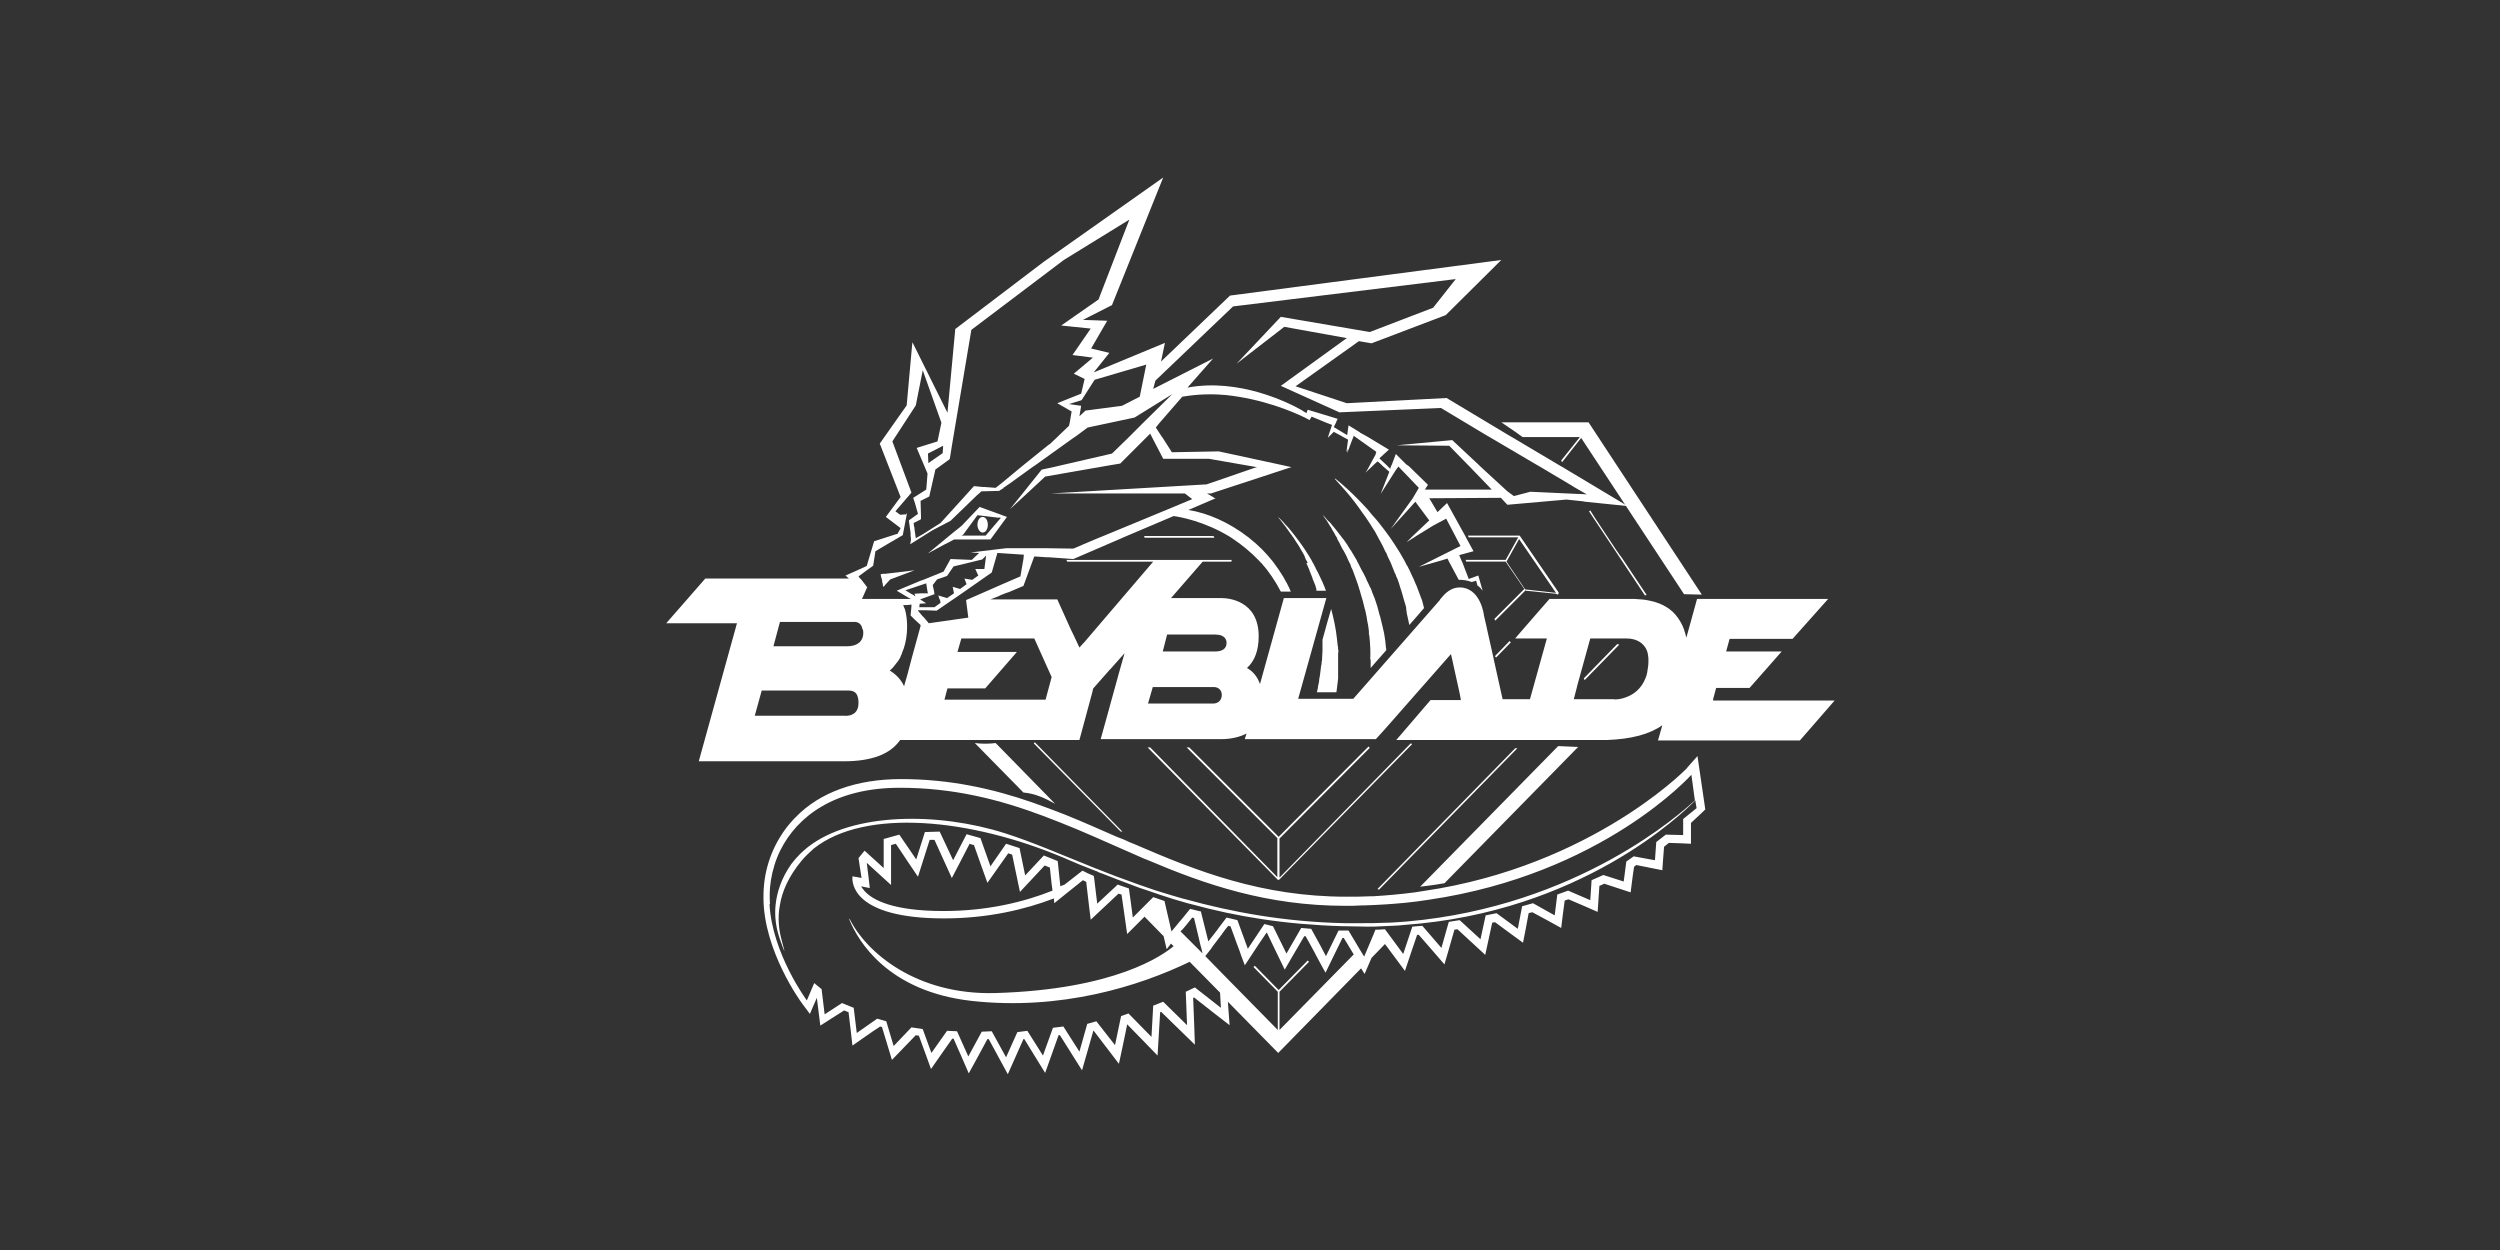
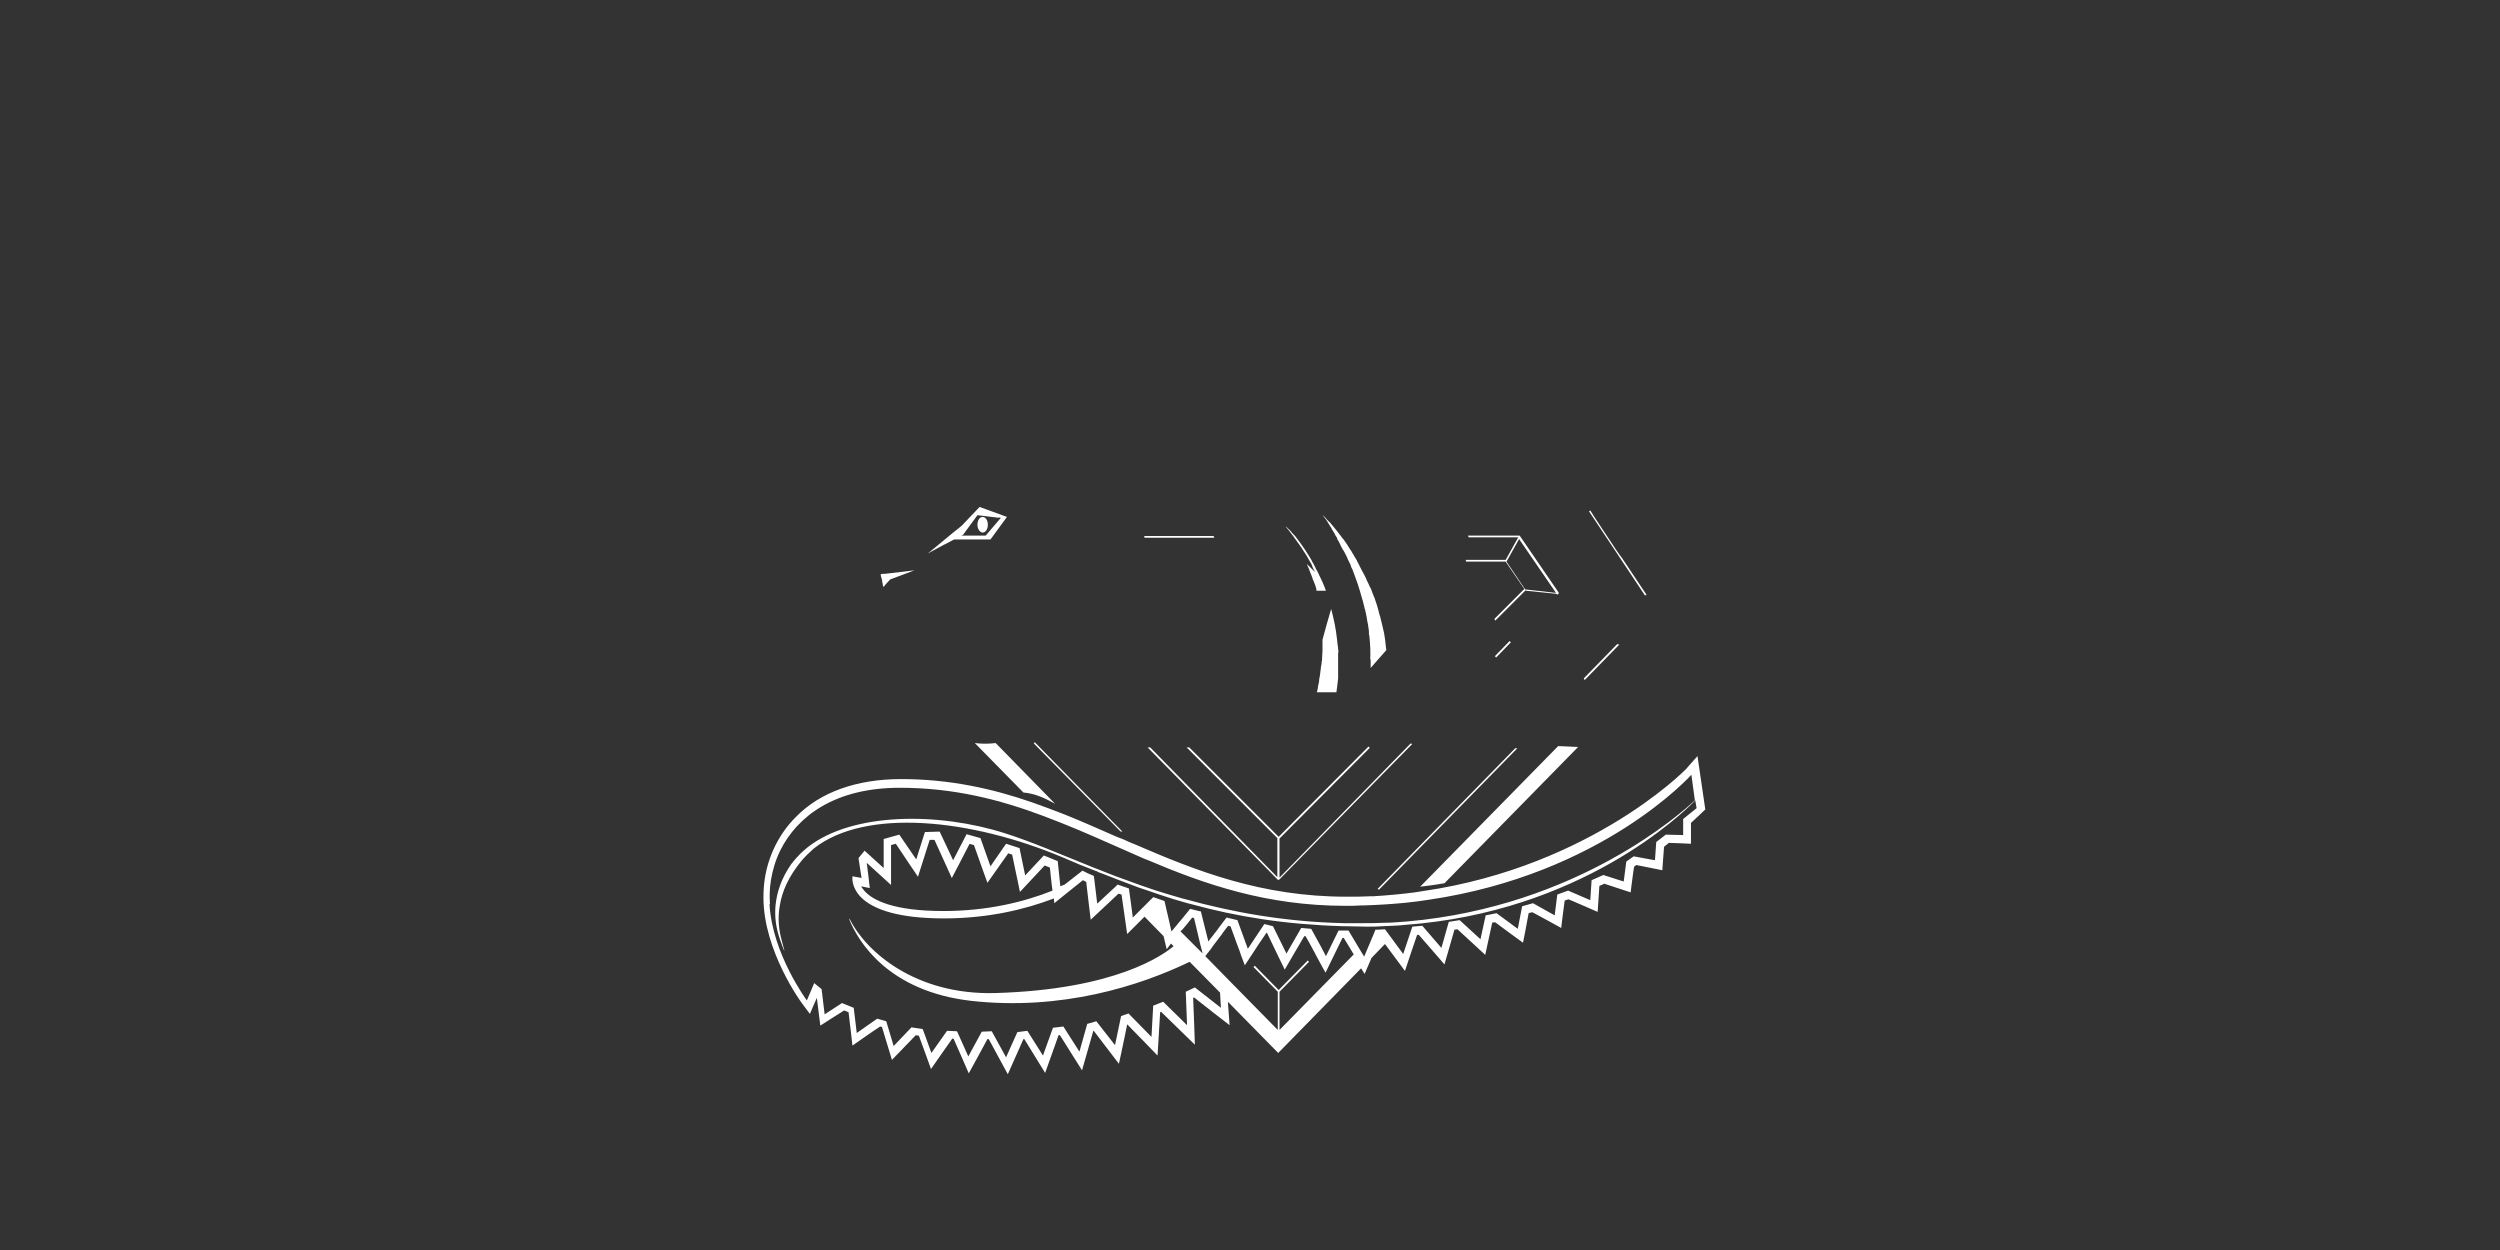
<svg xmlns="http://www.w3.org/2000/svg" version="1.1" id="Capa_1" x="0px" y="0px" viewBox="0 0 576 288" style="enable-background:new 0 0 576 288;">
  <rect x="0" y="0" width="576" height="288" fill="#333333" stroke="none" />
  <style type="text/css">
	.st0{fill:#FFFFFF;}
</style>
  <g>
    <path class="st0" d="M224.6,171.2l11.2,11.4c2.6,0.2,5,1.3,7.3,2.6l-13.7-14C227.8,171.4,226.2,171.4,224.6,171.2z" />
    <path class="st0" d="M258.6,191.6L238.4,171c-0.1,0.1-0.1,0.2-0.2,0.3l19.9,20.2C258.2,191.6,258.4,191.6,258.6,191.6z" />
-     <path class="st0" d="M364,100.7l-4.3,5.4c0,0,0.1,0.1,0.1,0.2c0,0.1,0.1,0.1,0.1,0.2l4.4-5.6l23.7,36c1.4,0,2.8,0.1,4.1,0.1&#13;&#10;  l-26.1-39.7h-20.1c1.6,1.1,3.3,2.2,4.9,3.4H364z" />
    <path class="st0" d="M363.6,172.1c-1.5-0.1-3-0.1-4.6-0.2l-31.8,32.4c1.9-0.2,3.7-0.5,5.6-0.8L363.6,172.1z" />
    <path class="st0" d="M372.6,148.4l-7.7,7.9c0.1,0.1,0.1,0.3,0.2,0.4l8-8.2C372.8,148.5,372.7,148.4,372.6,148.4z" />
    <path class="st0" d="M349.1,172.4l-31.7,32.4c0.1,0.1,0.2,0.1,0.3,0.2l31.9-32.6c0,0-0.1,0-0.1,0&#13;&#10;  C349.4,172.4,349.2,172.4,349.1,172.4z" />
    <path class="st0" d="M373.2,127.9l-0.9-1.3l-4.9-7.4l-1-1.6c-0.1,0.1-0.2,0.2-0.3,0.2l12.9,19.4c0.1-0.1,0.3-0.1,0.4-0.1l0,0&#13;&#10;  c0,0,0,0,0,0l-5.8-8.7L373.2,127.9z" />
    <path class="st0" d="M263.7,123.9h16.1c-0.1-0.1-0.1-0.3-0.2-0.4h-16C263.7,123.7,263.7,123.8,263.7,123.9z" />
    <path class="st0" d="M264.4,172.2l29.9,30.4c0,0,0.1,0.1,0.1,0.1c0,0,0.1,0,0.1,0c0,0,0.1,0,0.1,0c0,0,0.1,0,0.1,0l0,0l30.7-31.3&#13;&#10;  c-0.2,0-0.3-0.1-0.4-0.1l-30.2,30.9l0-9l20.8-20.9c-0.1-0.1-0.2-0.2-0.3-0.3l-20.7,20.8L274,172.2c-0.2,0-0.4,0-0.6,0l20.9,20.9&#13;&#10;  l0,9L265,172.2C264.8,172.2,264.6,172.2,264.4,172.2z" />
    <path class="st0" d="M351.5,136.1l7,0.7c0,0,0.4,0.2,0.4,0.2l0.2-0.2l0,0c0,0,0,0,0-0.1c0,0,0-0.1,0-0.1c0,0,0,0,0-0.1c0,0,0,0,0,0&#13;&#10;  c0,0,0,0,0,0c0,0,0,0,0,0l-8.9-13c0,0,0,0,0,0c0,0,0,0,0,0c0,0-0.1-0.1-0.1-0.1h-11.9c0.1,0.1,0.1,0.3,0.2,0.4h11.4l-2.9,5.2h-9.2&#13;&#10;  c0,0.1,0.1,0.3,0.1,0.4h9.1l4.3,6.3l-6.9,6.9c0.1,0.1,0.1,0.2,0.2,0.4l7.1-7.1L351.5,136.1z M347.1,129.4l2.9-5.2l8.5,12.4&#13;&#10;  l-7.1-0.8L347.1,129.4z" />
    <path class="st0" d="M344.7,151.5l3.4-3.5c-0.1-0.1-0.2-0.2-0.3-0.3l-3.4,3.5C344.6,151.3,344.6,151.4,344.7,151.5z" />
    <path class="st0" d="M391.1,174.2l-2.4,2.7c1.9-1.8-19,21-57.1,27.8c-1.8,0.3-3.7,0.6-5.6,0.9c-3.1,0.4-6.3,0.7-9.6,0.9&#13;&#10;  c-0.2,0-0.4,0-0.6,0c-1.8,0.1-3.7,0.1-5.6,0.1c-19.5,0-34.5-5.9-48.8-12.1c-0.3-0.1-0.7-0.3-1-0.4c-1-0.5-2-0.9-3.1-1.3&#13;&#10;  c-3.9-1.7-7.9-3.5-11.9-5.1c-2.5-1-5-1.9-7.5-2.8c-9.2-3.2-19.1-5.4-30.3-5.4c-10.2,0-18.7,3-24.3,8.8c-3.8,3.8-6.3,8.9-7.1,14.2&#13;&#10;  c0,0,0,0,0,0c-0.2,1.3-0.3,2.7-0.3,4.3c0,12.2,8.6,24,8.9,24.4l1.8,2.4c0,0,1.4-3.3,1.6-3.7c0.2,1.7,0.8,6.4,0.8,6.4&#13;&#10;  s4.5-2.9,5.5-3.5c0.4,0.2,0.5,0.2,1,0.4c0.2,1.4,0.9,7.7,0.9,7.7s5.4-3.8,6.4-4.4c0.2,0.1,0.2,0.1,0.4,0.1c0.4,1.3,2.3,7.6,2.3,7.6&#13;&#10;  s4.6-4.8,5.5-5.7c0.3,0.1,0.4,0.1,0.7,0.1c0.5,1.3,2.8,7.7,2.8,7.7s4.1-5.9,4.9-7c0.1,0,0.1,0,0.3,0c0.6,1.3,3.5,8,3.5,8&#13;&#10;  s3.7-6.7,4.3-7.9c0.1,0,0.1,0,0.3,0c0.7,1.3,4.4,8.1,4.4,8.1s3-6.8,3.6-8.1c0.1,0,0.1,0,0.2,0c0.8,1.3,4.8,7.8,4.8,7.8&#13;&#10;  s2.6-7.3,3.1-8.7c0.2,0,0.2,0,0.3,0c0.8,1.3,5.1,8.1,5.1,8.1s2.2-7.7,2.6-9.1c0.1,0,0.1,0,0.1,0c1,1.3,5.8,7.6,5.8,7.6&#13;&#10;  s1.6-7.4,1.9-9.1c1.3,1.3,7,7.2,7,7.2s0.5-8.4,0.6-10c0.1,0,0.1,0,0.2-0.1c1.1,1.1,7.8,7.6,7.8,7.6s-0.3-9.2-0.4-10.8&#13;&#10;  c0.1,0,0.1,0,0.2-0.1c1.2,1,8.2,6.4,8.2,6.4l-0.4-5.4l11.5,11.7l0.1,0.1l19.1-19.5c0.5,0.8,0.8,1.3,0.8,1.3s0.8-1.8,1.6-3.7&#13;&#10;  l3.1-3.2c1.7,2.3,4.6,6.2,4.6,6.2s2.3-6.9,2.8-8.3c0.2,0,0.2,0,0.4,0c0.9,1,5.9,6.8,5.9,6.8s1.9-6.5,2.3-8c0.3,0,0.4-0.1,0.7-0.1&#13;&#10;  c0.9,0.8,6.4,5.9,6.4,5.9s1.3-6,1.6-7.4c0.3-0.1,0.4-0.1,0.7-0.1c0.9,0.7,6.4,4.7,6.4,4.7s1.1-5.5,1.3-6.8c0.4-0.1,0.5-0.2,0.9-0.2&#13;&#10;  c1,0.5,6.6,3.6,6.6,3.6s0.6-5,0.8-6.3c0.4-0.2,0.6-0.2,0.9-0.3c1,0.4,6.7,2.9,6.7,2.9s0.3-4.7,0.4-6c0.5-0.2,0.8-0.3,1.1-0.5&#13;&#10;  c0.9,0.3,6.1,2,6.1,2s0.6-4.9,0.8-5.9c0.2-0.2,0.3-0.2,0.5-0.4c1.1,0.2,6,1.2,6,1.2s0.3-4.4,0.4-5.4c0.4-0.3,0.7-0.6,1.1-0.9&#13;&#10;  c0.9,0,5.1,0.2,5.1,0.2s0-3.8,0-4.8c0.9-0.8,3.3-3.1,3.3-3.1L391.1,174.2z M294.8,237.3v-8.8l6.8-6.9c-0.1-0.1-0.2-0.2-0.3-0.3&#13;&#10;  l-6.7,6.8l-5.5-5.6c-0.1,0.1-0.2,0.2-0.3,0.3l5.6,5.7v8.8l-11.8-12l-4.8-4.9l-0.1-0.1c0,0,0,0,0,0c0.2-0.2,0.4-0.6,0.7-0.9&#13;&#10;  c0.1-0.1,0.2-0.3,0.3-0.4c0.3-0.3,0.5-0.7,0.8-1.1c0.6-0.8,1.3-1.7,1.9-2.5c0.1-0.1,0.2-0.2,0.2-0.3c0.6-0.8,1.1-1.5,1.4-1.8&#13;&#10;  c0.3,0.1,0.3,0.1,0.5,0.1c0.3,0.7,1.2,3.4,2.1,5.7c0.1,0.3,0.2,0.6,0.3,0.9c0.5,1.3,0.9,2.4,0.9,2.4s0.2-0.3,0.6-0.9&#13;&#10;  c0.1-0.1,0.1-0.2,0.2-0.3c1.2-1.9,3.5-5.3,4.2-6.3c0,0,0.1,0,0.1,0c0.5,1.1,4.1,8.5,4.1,8.5s3.7-6.4,4.5-7.7c0.2,0,0.2,0,0.3,0&#13;&#10;  c0.3,0.5,1.2,2.1,2.1,3.8c0.1,0.1,0.1,0.2,0.2,0.4c1.1,2.1,2.3,4.2,2.3,4.2s3.2-6.6,3.9-8h0.3c0.3,0.5,1.3,2.1,2.3,3.8L294.8,237.3&#13;&#10;  z M277.2,219.8l-2.2-2.2l-3-3c0.1-0.1,0.2-0.3,0.4-0.4c0.4-0.5,0.8-0.9,1.1-1.3c0.5-0.7,1-1.2,1.2-1.5c0.2,0.1,0.2,0.1,0.4,0.1&#13;&#10;  c0.2,0.7,0.6,2.6,1.1,4.6c0.1,0.6,0.3,1.2,0.4,1.7c0.2,0.8,0.4,1.4,0.5,2C277.2,219.7,277.2,219.8,277.2,219.8z M387.8,188.7l0,3.7&#13;&#10;  l-4-0.1l-2.2,1.7l-0.3,4.2l-4.9-0.9l-1.7,1.2l-0.6,4.6l-4.7-1.5l-2.7,1.2l-0.3,4.6l-5.1-2.2l-2.5,0.9l-0.6,4.8l-5-2.8l-2.5,0.7&#13;&#10;  l-1,5.2l-4.9-3.6l-2.5,0.5l-1.2,5.5l-4.8-4.4l-2.5,0.4l-1.7,6l-4.4-5.1l-2.3,0.2l-2.1,6.3l-2.8-3.8l-1.4-1.9l-1.6,0.1l-0.6,0&#13;&#10;  l-0.4,1l-2.2,5.2l-1.1-1.8l-2.5-4.2h-2h-0.3l-0.3,0.6l-2.6,5.3l-0.9-1.7l-0.2-0.4l-2.3-4.2l-2.3-0.2l-3.4,5.9l-3.1-6.3l-2-0.5&#13;&#10;  l-3.8,5.7l-2.4-6.6l-2.5-0.6l-1.9,2.5l-0.2,0.3l-2.1,2.7l-1.6-6.4l-0.1-0.5l-0.5-0.1l-2-0.5l-1.7,2.1l-1.1,1.3l-0.4,0.5l-1.1,1.3&#13;&#10;  l-0.7-3.1l-0.4-1.7l-0.5-2.2l-2-0.7l0,0l-0.6-0.2l-0.7,0.7l-2.4,2.4l-1.6,1.6l-0.5-3.8l-0.4-2.9l-2.6-0.9l-0.4,0.4l-4.3,4l-0.7-5.8&#13;&#10;  l-0.1-0.6l-1.4-0.6l-1.2-0.6l-4.1,3.2l0,0c-0.3,0.1-0.7,0.3-1,0.4l-0.6-5.8l-3.2-1.3l-4.3,4.6l-1.3-6.3l-3.1-1l-3.6,5.2l-2.3-6.5&#13;&#10;  l-3.2-0.9l-3.1,6l-3.1-6.6l-3.4,0.1l-2,6.3l-3.9-5.7l-3.6,1v6.7l-4.4-4l-1.4,1.7l0.7,4.6l-0.4-0.1l-1.7-0.3c0,0,0,0-0.1-0.1&#13;&#10;  c0,0,0,0,0.1,0.1c0,0,0,0,0,0.1c0,0,0,0,0,0.1c-0.1,1.2,0,9.5,21.1,9.5c10.2,0,18.8-2.1,25.3-4.6c0.1,0.7,0.1,1.1,0.1,1.1&#13;&#10;  s1.5-1.2,3.1-2.5c1.5-1.2,3-2.4,3.5-2.8c0.4,0.2,0.4,0.2,0.8,0.4c0,0.1,0,0.2,0,0.3c0.2,1.9,1,8.4,1,8.4s5.3-5,6.4-6&#13;&#10;  c0.3,0.1,0.4,0.1,0.7,0.2c0.2,1.5,1.3,9.1,1.3,9.1s2.2-2.2,4-4l4.4,4.5c0.4,1.7,0.7,3,0.7,3s0.4-0.5,1-1.3l0.6,0.6&#13;&#10;  c-2.5,2.1-13.5,10-41.1,10.8c-18.2,0.5-29.8-9.4-33.6-17.2c0,0.1,0,0.2,0,0.3v0c2,4.9,8.8,16.5,28.1,18.7c20.7,2.3,38.7-3.4,50.3-9&#13;&#10;  l7,7.1l0.2,3.5l-6-4.7l-2.1,1l0.3,7.7l-5.5-5.4l-2.3,0.9l-0.4,7.2l-5.3-5.4l-1.7,0.6l-1.4,6.7l-4.3-5.5l-2.1,0.6l-1.8,6.4l-3.7-5.8&#13;&#10;  l-2.4,0.3l-2.3,6.4l-3.6-5.7l-2.3,0.3l-2.6,5.8l-3.3-6l-2.3,0.1l-3.1,5.7l-2.6-5.8l-2.3-0.1l-3.6,5.1l-2-5.5l-2.6-0.4l-4.1,4.3&#13;&#10;  l-1.7-5.7l-2.1-0.6l-4.7,3.3l-0.7-5.8l-2.7-1.1l-4,2.6l-0.7-5.8l-1.7-1.4l-1.7,4c0,0-8-10.8-8.6-22.2c0,0,0.1,0,0.1,0&#13;&#10;  c-0.1-1.7-0.1-3.5,0.2-5.3c0,0,0-0.1,0-0.1c0.4-2.4,1.1-4.8,2.2-7c3.9-7.8,12.5-14.4,27.5-14.4c12.4,0,23,2.7,33.1,6.5&#13;&#10;  c2.6,1,5.2,2,7.8,3.1l0,0c5,2.1,10,4.4,15.1,6.6c0.3,0.1,0.6,0.3,1,0.4c0,0,0,0,0,0c13.4,5.7,27.6,10.6,45.7,10.6&#13;&#10;  c1.3,0,2.6,0,3.8-0.1c0.2,0,0.4,0,0.6,0c3.2-0.1,6.3-0.3,9.4-0.6c1.8-0.2,3.6-0.4,5.4-0.7c40.1-5.9,60.5-28.8,60.5-28.8l0.8,5.9&#13;&#10;  c-3,2.8-26.9,24.4-66.2,27.9c-1.7,0.1-3.4,0.3-5.1,0.3c-1.9,0.1-3.7,0.1-5.6,0.1c-1.1,0-2.1,0-3.2,0c-0.2,0-0.4,0-0.6,0&#13;&#10;  c-14-0.3-26.1-2.6-36.6-5.5c0,0,0,0,0,0c-0.3-0.1-0.5-0.1-0.8-0.2c-2.2-0.6-4.3-1.3-6.3-1.9c-1.1-0.4-2.1-0.7-3.2-1.1&#13;&#10;  c-1.1-0.4-2.2-0.8-3.3-1.2l0,0c-1.7-0.6-3.3-1.2-4.8-1.8c-0.7-0.3-1.3-0.5-2-0.8c-0.3-0.1-0.6-0.2-0.8-0.3c0,0,0,0,0,0&#13;&#10;  c-7.7-3.1-14.4-6-20.4-7.9c-15.3-4.9-35.2-4.9-45.5,3.2c-0.6,0.5-1.2,1-1.7,1.5c-0.8,0.8-1.5,1.6-2.1,2.4c-2.3,3.3-3.3,6.5-3.6,9.4&#13;&#10;  c-0.3,2.9,0.2,5.5,0.9,7.6c0.1,0.2,0.1,0.4,0.2,0.6c1.1,3.1,1.2,3.2,0.4,0.3c0,0,0,0,0,0c0-0.1-0.1-0.3-0.1-0.4&#13;&#10;  c-0.6-2.2-1-5-0.4-8.1c0.5-3.1,2-6.6,5-10.2c0.4-0.5,0.8-0.9,1.3-1.4c0.5-0.5,1-0.9,1.5-1.4c11.9-9.4,36.2-6.9,57.5,2.1&#13;&#10;  c2.5,1.1,4.9,2.1,7.3,3c0,0,0,0,0,0c0.3,0.1,0.6,0.2,0.9,0.4c0.4,0.1,0.7,0.3,1.1,0.4c2.2,0.9,4.4,1.7,6.5,2.5&#13;&#10;  c1,0.4,2.1,0.8,3.1,1.1c1.1,0.4,2.1,0.7,3.2,1.1c2.1,0.7,4.3,1.4,6.5,2c0,0,0,0,0,0c0.3,0.1,0.5,0.1,0.8,0.2&#13;&#10;  c10.6,2.9,21.6,4.7,35,5.1c0.2,0,0.4,0,0.5,0c1.7,0,3.4,0.1,5.2,0.1c1.2,0,2.3,0,3.5-0.1c1.7-0.1,3.4-0.1,5-0.3&#13;&#10;  c40.5-2.9,64-25.6,67-28.7l0.3,1.8L387.8,188.7z M199.7,198.8c1.3,1.2,5.6,5.1,5.6,5.1s0-7.6,0-9.2c0.5-0.1,0.6-0.2,1.1-0.3&#13;&#10;  c0.9,1.4,5.1,7.6,5.1,7.6s2.2-7,2.7-8.5c0.5,0,0.6,0,1.1,0c0.7,1.5,4,8.8,4,8.8s3.3-6.3,4.1-7.9c0.5,0.2,0.6,0.2,1,0.3&#13;&#10;  c0.4,1.2,3.1,8.7,3.1,8.7s3.9-5.5,4.8-6.8c0.4,0.1,0.5,0.2,0.9,0.3c0.3,1.4,1.8,8.6,1.8,8.6s4.7-5,5.7-6.1c0.5,0.2,0.7,0.3,1.2,0.5&#13;&#10;  c0.1,0.8,0.3,3.3,0.6,5.3c-6.5,2.6-15,4.7-25.1,4.7c-11.6,0-16.3-2.5-18.2-4.6c-0.3-0.4-0.6-0.7-0.8-1.1c0.8,0.2,2,0.4,2,0.4&#13;&#10;  S199.9,200.1,199.7,198.8z" />
-     <path class="st0" d="M394.7,161.1l0.7-2.6h7.7l7.4-8.4h-12.8l0.8-2.9H413l8.2-9.2H391l-2.4,8.7l0,0l-0.1,0.2c0,0,0-0.1,0-0.1&#13;&#10;  c-0.3-1.3-0.7-2.5-1.3-3.5c-0.7-1.2-1.5-2.2-2.6-3c-0.1-0.1-0.2-0.1-0.3-0.2c-0.1-0.1-0.2-0.1-0.3-0.2c-1.1-0.7-2.4-1.2-3.9-1.5&#13;&#10;  c0,0,0,0,0,0c-0.2,0-0.4-0.1-0.5-0.1c-0.9-0.2-1.8-0.2-2.9-0.3l-18.7,0H357l-2.8,3.2l-4.6,5.3l-0.5,0.6h7.3l-3.9,14h-6.3l-2-9&#13;&#10;  l-0.1-0.5l-1.5-6.7l-0.1-0.5l-0.6-2.6c0-0.2-0.7-5.7-4.8-6.4c-2.8-0.4-4.3,1.5-5.3,2.7l-0.1,0.2l-19.9,22.7h-12.7l6.4-22.9l0.1-0.3&#13;&#10;  h-9.8l-5.5,19.8c-0.6-1.7-1.6-2.9-3-3.7c1.8-1.6,2.7-4.1,2.7-7.3c0-8.3-7.1-8.8-8.5-8.8h-11.7l7.3-8.4h6.6c0-0.1,0.1-0.3,0.1-0.4&#13;&#10;  h-38.1c0.1,0.1,0.1,0.3,0.2,0.4h19.8L249.8,148l-0.3,0.3l-0.8,0.9l-1.4-3l-0.5-1l-3.2-7.1h-15.4l1.8-0.7l0.4-0.2l0.2-0.1l1.3-0.5&#13;&#10;  l0.6-0.2l3.3-1.4l2.5-6.8l2.9,0.2l0.5,0h0l5.6,0.4l10.9-4.7l0.9-0.4l11.3-4.8c1.5,0.2,7.1,1.2,13,4.8c0.2,0.1,0.4,0.3,0.6,0.4&#13;&#10;  c2.1,1.4,4.2,3.1,6.2,5.2c0.1,0.1,0.2,0.3,0.4,0.4c1.7,1.9,3.2,4.1,4.5,6.6h2.3c-1-2.4-2.4-4.6-3.9-6.6c-0.1-0.1-0.2-0.3-0.3-0.4&#13;&#10;  c-1.6-2-3.3-3.7-5.2-5.2c-0.2-0.1-0.3-0.3-0.5-0.4c-4.3-3.3-9.2-5.5-13.7-6.2l6.3-2.7l-0.5-0.1l0.2,0l-1.7-1h0.9l18.6-6.1l-0.2,0&#13;&#10;  l-1.8-0.4l-14.8-3.2l-10.8,0.2l-2.1-3.3l-0.3-0.4l-1.3-2l0.8-1l5.3-6.1c0,0,0,0,0,0c1.8-0.3,5.3-0.8,9.8-0.4c0,0,0.1,0,0.1,0&#13;&#10;  c8.6,0.9,15.4,3.8,18.1,5.1c0.2,0.1,0.3,0.1,0.4,0.2c0.1,0.1,0.3,0.1,0.4,0.2c0.3,0.2,0.5,0.3,0.5,0.3l0.5-0.8l3.4,1.4l1.3,0.5&#13;&#10;  l-0.8,2.4l-0.1,0.4l-0.1,0.2l0.2-0.2l0.4-0.4l0.8-0.8l1.5,0.8l0.7,0.4l1.1,0.6l-0.4,2.9l0.3-0.8l-0.1,1l1-2.7l0.4-1l0.1-0.3&#13;&#10;  l0.4,0.3l4.8,3.4l-0.2,0.7v0l-1.2,2.2l-0.2,0.4l-0.5,0.9l0,0l-0.4,0.6l1.6-1.5l0.4-0.4l0.8-0.7l0.8,0.7l0.4,0.4l1.5,1.3l-2,5.1&#13;&#10;  l3.5-5.5l0,0l0.6-0.8l4.7,4.9l-1.4,2.4l-5.1,7.1l5.7-6.3l3.2,4.3l-3.8,3.6l-0.4,0.4l-1,1l1.6-1l0.6-0.4l3.9-2.4l3-1.6l2.1,4&#13;&#10;  l0.2,0.4l1,1.9l-3.6,1.8l-3,1.5l-0.8,0.4l-2.2,1.1l3.9-1.1l1.4-0.4l1.3-0.4l0.2,0.4l0.2,0.4l2.2,4.1c0.5,0,1,0,1.5,0.1&#13;&#10;  c0.5,0.1,1,0.2,1.5,0.4l1-0.3l0.3,1.1c0.5,0.3,0.9,0.8,1.2,1.2l-1-3.5l-2.2,0.8l-1.5-3.9l-0.2-0.4l-0.5-1.2l3.3-0.9l-1.7-3.1&#13;&#10;  l-0.2-0.4l-4.2-7.6l-2.2,2.1l-1.9-3.2l16.4-0.1h0.1l0.1,0.1l1.4,1.5l13.6-1.2l3.8,0.4l0.5,0.1l9.8,1l-15.2-9.1l-0.2-0.1l-0.5-0.3&#13;&#10;  l-10.6-6.3l-0.7-0.4l-5-3l-9.5-5.7l-23,1.2l-11.8-3.9l14.6-10.4l2.9,0.5l17.1-6.5l12.8-12.7l-62.5,8.2l-15.9,15.2l0.9-4.3&#13;&#10;  l-16.4,6.8l3.6-4.5l-4.2-1l3.7-6.4l-5.6-0.2l6.7-3.4l11.8-29.4l-27.5,19.4l-20.4,15.5l-1.8,19.3l-8.2-16.5l0.2,0.5l-0.1-0.1&#13;&#10;  l-1.3,14.4l-6.2,8.8l4.8,12.3l-3.4,4.6l3.3,2.5l0.1,0.1l-0.7,1.3l-0.4,0.1l-5,1.6l-1.7,5.7l-2.4,1.1l-2.5,1.1l0.8,0.7h-33.1&#13;&#10;  l-9,10.3h16.3l-8.8,31.8h33.4c6.4,0,10.7-1.6,13-4.9h41.3l3-11.1l0.1-0.5l0.1-0.3l3.7-4.2l0.3-0.3l3.2-3.6l-1.5,5.3l-0.1,0.4&#13;&#10;  l-1.8,6.5l-0.1,0.4l-2,7.2h27.8c2.2,0,4.3-0.5,5.8-1.3l-0.4,1.3h30.2l2-2.2l15.3-17.4l0.4,1.7l0.1,0.5l1.5,6.8l0.1,0.5l0.2,1.1&#13;&#10;  h-1.3h-5.7l-7.9,9.2H370l0.2,0v0c5.6-0.2,9.8-1.3,12.8-3.4l-1,3.5h32.7l8-9.2H394.7z M215.2,136.2l-0.3-1.4l1-1.3h0l2.3-0.8&#13;&#10;  l1.5-2.2l2.1-0.5l4.5-1.1l0.9-0.9l-0.4,3.1h-2.1l0.7,1.5l-1.4,1l-1.8-0.3l0.5,1.3l-1.5,1.1l-1.7-0.5l0.2,1l0.1,0.5l-1.6,1.1l-2-0.6&#13;&#10;  l0.2,0.7l0.1,0.2l0.1,0.2l0.1,0.6l-1.4,1l-1.4,0l-0.3,0l-0.2,0l-0.2,0l-1.4,0l0.1-0.8l1.5-0.1l-1.4-0.9l3.3-1.2L215.2,136.2z&#13;&#10;   M212.2,136.7l-1.5,0.1l0.2,0.6l-0.6-0.4l-0.2-0.1l-0.2-0.1h0l-1.3-0.8l2.4-0.8h0l0.3-0.1h0l0.3-0.1l1.8-0.6l0.3,1.9l0.1,0.4&#13;&#10;  L212.2,136.7z M210,139.2l0,0.5l-0.2,2.1l0.7,0.7l0.1,0.1l1.5,1.4l0,0.2l-0.1,0.4l-1.9,6.9l-1,3.8l-0.8,2.8&#13;&#10;  c-0.7-1.5-1.8-2.7-3.3-3.6c0.6-0.5,1.1-1.1,1.6-1.8c0.1-0.1,0.2-0.2,0.3-0.4c0.1-0.1,0.2-0.2,0.2-0.3c0.1-0.1,0.1-0.2,0.2-0.3&#13;&#10;  c0-0.1,0.1-0.1,0.1-0.2c0.1-0.1,0.1-0.2,0.1-0.3c0.2-0.3,0.3-0.6,0.4-1c0-0.1,0.1-0.2,0.1-0.2c0.1-0.2,0.1-0.4,0.2-0.5v0&#13;&#10;  c0.5-1.5,0.8-3.2,0.8-5.1c0-1.2-0.1-2.2-0.3-3.2l0,0c-0.1-0.3-0.1-0.5-0.2-0.8l0,0c0-0.1,0-0.1-0.1-0.2v0c-0.1-0.2-0.1-0.3-0.2-0.5&#13;&#10;  c0-0.1-0.1-0.2-0.1-0.3l0.3,0h0l0.3,0l0.3,0h0l1-0.1L210,139.2z M363.3,158.4l0.2-0.8l2.9-10.5h8.3c1,0,2.9,0.2,4.1,1.7&#13;&#10;  c0.5,0.6,0.8,1.3,0.9,2.1c0.1,0.4,0.1,0.9,0.1,1.4c0,0.8-0.1,1.7-0.3,2.7c-0.1,0.5-0.2,0.9-0.4,1.3c-0.9,2.3-2.6,3.6-4.1,4.2&#13;&#10;  c-1.6,0.7-3.1,0.7-3.2,0.6h-9.2L363.3,158.4z M268.9,146.2h11.1c2.3,0,2.6,1.3,2.6,1.9c0,1.3-0.9,2-2.6,2h-12.1L268.9,146.2z&#13;&#10;   M281.5,160.1c0,1.2-0.8,2-2,2h-15l1.1-3.8h14.1C280.7,158.3,281.5,159,281.5,160.1z M234.3,150.2h-13.7l0.9-3.1h16.8l4,8.9&#13;&#10;  l-1.4,5.2h-23.3l0.4-1.5l0.3-1.1h8.7L234.3,150.2z M198.9,145.8c0,2-1.4,3.1-3.7,3.1h-17l1.5-5.6h17.3l0,0c0.1,0,0.1,0,0.2,0&#13;&#10;  c0.6,0.1,1.3,0.5,1.5,1.6l0,0C198.9,145.2,198.9,145.5,198.9,145.8z M173.9,164.9l1.6-5.8h19.7c1.1,0,2.6,0,2.6,2.9&#13;&#10;  c0,1-0.3,1.7-0.8,2.2c-0.8,0.7-1.9,0.8-2.5,0.7v0H173.9z M235.8,128.8l-0.7,4l-3,1.3l-0.7,0.3l-4.1,1.8l-4.1,1.8l-0.5,0.2l-0.1,0.1&#13;&#10;  l0,0.1l0.5,3.9l-9.1,1.3l-1.1-1.3l-0.2-0.2l-0.2-0.2l-1-1.2l0-0.1l1.3,0l0.2,0l0.2,0l2.6,0.1l3.5-2.4l0.3-0.2l0.3-0.2l2.6-1.8&#13;&#10;  l6-4.2l1.3-4.5l6.1,0.4h0L235.8,128.8z M266.2,87.7l17.9-17.1l51.3-6.3l-5.2,6.6l-14.6,5.6L295.1,73l-10.2,10.8l11-8.5l14.4,2.6&#13;&#10;  l-15.2,11l13.5,6.1L332,94l5.5,3.3l5,3l0.7,0.4l10.7,6.3l0.7,0.4l7.4,4.4l0.8,0.5h0l2.8,1.6l-1.7-0.1l-0.5,0l-10.8-0.5l-3.8,1&#13;&#10;  l-1.5-1.1l0,0l-6.2-5.7l-0.4-0.4l-6.1-5.7l-12.8,1.2l12.1,0.1l4.2,4.3l0.4,0.4l5.2,5.4h-15.4l0.7-1.1l-4.4-4.3L324,107l-2.4-2.4&#13;&#10;  l-0.9,2.4l-0.2,0.4l-0.2,0.6l-0.6-0.6l-0.4-0.4l-1.5-1.4l2.2-2l-4.8-2.9l-0.7-0.4l-1.1-0.6l-0.1-0.1l-2.1-1.3l0,0l-0.5-0.3&#13;&#10;  l-0.3,2.2l0,0l-0.1,0l-3-1.8l0.3-0.6l0.3-0.6l0,0l0-0.1l0.3-0.6l-6.9-2.1l-0.3,0.8c0,0,0,0,0,0c0,0,0,0,0,0&#13;&#10;  c-0.1-0.1-0.3-0.2-0.8-0.5c0,0-0.1,0-0.1-0.1c-3.3-1.9-14.7-7.5-26.5-5.3l5.9-6.7l-13.8,7L266.2,87.7z M252.2,87.5l11.9-3.5&#13;&#10;  l-1.5,7.4l-4.1,2.1l-8.4,1.1l-1.4,1.3l0.4-2.4l-2.8-0.4l2.9-0.9L252.2,87.5z M218.8,105.8l0.1-0.5l0.4-2.5l4.5-26.8l21.3-16.1&#13;&#10;  l15.1-9.3L253.1,69l-8.6,6l6.8,0.7l-4.2,6.1l4.7,0.6l-4.4,3.7l2.5,1.2l-0.8,3.4l-5.5,2.2l3.3,1.9l-0.4,2.4l-0.2,0.9l-2.2,2.1&#13;&#10;  l-0.4,0.4l-1.9,1.8l-0.1,0L236,107l-0.5,0.4l-4.7,3.9l-1.4,1.1l-2.6-0.2l-0.2,0l-0.2,0l-2-0.2l-7.7,8.5l-4.1,2.6l0,0l-1.6,0.9&#13;&#10;  l-0.3-2.1v0l0-0.3v0l-0.1-0.3l-0.1-0.8l1-0.5l0.4-0.2l0.3-0.2l0-0.3l0-0.3l-0.1-3.6l2-1l1.3-5.7l0.1-0.5l0.4-0.3L218.8,105.8z&#13;&#10;   M217.2,104.4l-3.3,2.3l-0.1-2.2l3.5-1.8L217.2,104.4z M199.7,131.4l1.4-1l0.1-0.1l0-0.1l0.5-3.2l2.7-1.6l3.6-2.1l0.9-4.7l0.1-0.5&#13;&#10;  l-0.3,0.6l0.1-0.2l-1.4,0.1l-1.1-0.8l3.7-4.3l-4.4-11.8l5.4-8.3l1.6-8.1l4.3,12.1l-0.9,4.3l-4.8,1.5l2.5,5.9l-0.2,2.6l-0.1,1.1&#13;&#10;  l-1.1,0.7l-1.9,1.2l0.4,1.2l0.7,2.5l-2.1,1.5l0.4,2.9l0,0.3v0l0,0.3v0l0.1,0.9l-0.2,1.1l5.1-3.2l0,0l4.2-2.2l6.1-5.9l0,0l0,0&#13;&#10;  l0.7-0.6l0.3-0.3l0.2,0l3.9-0.1l0.6-0.4h0l0.6-0.1l-0.5,0l1-0.7h0l0.6-0.4l5.4-3.9l0.6-0.4l8.8-6.3l0.6-0.4l2.7-2h0l4.7-1l6.1-1.3&#13;&#10;  l8.7-5.4l-6.8,6.7l-3,3l-0.4,0.4l-3.7,3.6l-11.7,2.7l-1.7,0.4l-2.8,0.6l-4.4,5.5l-2.9,3.6l3.7-3.4h0l4.4-4.1l12.6-2.2l2.3-0.4&#13;&#10;  l2.4-0.4l5.9-5.9l0.4-0.4l0.6-0.6l0.3,0.6l0.2,0.4l2.5,4.8l10.5,0l8.6,1.5l2.3,0.4l0.2,0l-11.6,4l-36,2.1H273l1.7,1.3l-6,2.5&#13;&#10;  l-15,6.2l-1,0.4l-5.4,2.3l-6.7-0.1l-0.5,0l-2.5,0l-0.5,0l-5.2,0l-8.3,1l2,0.1l-1.7,1.6l-4.9-0.2l-1.6,2.9l-4.7,1.9l-0.3,0.1&#13;&#10;  l-0.3,0.1h0l-4.3,1.8l-1.2,0.5l2.7,1.6l0.2,0.1l0.2,0.1l0.2,0.1l0,0h-0.5l-1.9,0H207l-0.2,0l-6.6,0h-0.5l-1.1,0l1.2-2.7l-1-1.3&#13;&#10;  l-0.3-0.4l-0.2-0.2l-0.2-0.2l-0.3-0.4L199.7,131.4z" />
-     <path class="st0" d="M320.2,129.2c0.1,0.1,0.1,0.3,0.2,0.4c0.1,0.2,0.1,0.3,0.2,0.5c0.1,0.3,0.3,0.7,0.4,1c0,0,0,0,0,0&#13;&#10;  c0.1,0.3,0.3,0.7,0.4,1c0,0.1,0,0.1,0.1,0.1c0.1,0.3,0.2,0.7,0.4,1c0.1,0.4,0.3,0.7,0.4,1.1c0.1,0.3,0.2,0.7,0.3,1&#13;&#10;  c0.1,0.3,0.2,0.6,0.3,0.9c0.2,0.7,0.4,1.4,0.6,2.1c0.1,0.3,0.2,0.7,0.3,1c0.1,0.3,0.2,0.6,0.2,1c0,0,0,0.1,0,0.1&#13;&#10;  c0,0.2,0.1,0.4,0.1,0.6c0,0.1,0,0.2,0,0.2c0.1,0.3,0.1,0.6,0.2,0.9c0.1,0.3,0.1,0.6,0.2,0.9c0.1,0.3,0.1,0.7,0.2,1&#13;&#10;  c1.3-1.5,2.5-2.8,3.4-3.9c-0.1-0.4-0.2-0.8-0.3-1.2c-0.1-0.4-0.2-0.8-0.4-1.2c-0.1-0.3-0.2-0.5-0.3-0.8c-0.1-0.3-0.2-0.5-0.3-0.8&#13;&#10;  c-0.1-0.3-0.2-0.5-0.3-0.8c-0.1-0.3-0.2-0.5-0.3-0.7c-0.1-0.2-0.2-0.5-0.3-0.7c-0.1-0.2-0.1-0.3-0.2-0.5l-0.3-0.6&#13;&#10;  c-0.2-0.4-0.3-0.7-0.5-1.1c-0.1-0.3-0.3-0.6-0.4-0.8c-0.1-0.2-0.2-0.5-0.4-0.7c-0.1-0.2-0.2-0.4-0.3-0.6c-0.1-0.1-0.1-0.3-0.2-0.4&#13;&#10;  c-0.7-1.3-1.5-2.6-2.3-3.8c-0.2-0.3-0.4-0.6-0.6-0.9c-0.1-0.2-0.3-0.4-0.4-0.6c-0.1-0.1-0.2-0.3-0.3-0.4c-0.7-1-1.4-1.9-2.1-2.8&#13;&#10;  c-0.3-0.4-0.6-0.7-0.9-1.1c-0.3-0.3-0.6-0.7-0.9-1c-0.1-0.2-0.3-0.3-0.4-0.5c-0.1-0.2-0.3-0.3-0.4-0.5c-3.6-4-6.6-6.5-7.5-7.2&#13;&#10;  c-0.1-0.1-0.1-0.1-0.2-0.1c0,0,0,0-0.1,0c0.3,0.3,0.6,0.7,0.9,1c0.3,0.3,0.6,0.7,0.9,1c0.3,0.3,0.5,0.6,0.8,0.9&#13;&#10;  c1.4,1.6,2.6,3.2,3.7,4.8c0.3,0.4,0.5,0.7,0.8,1.1c0.1,0.2,0.3,0.4,0.4,0.6c0.3,0.4,0.5,0.8,0.8,1.2c0.1,0.2,0.2,0.3,0.3,0.5&#13;&#10;  c0.5,0.7,0.9,1.4,1.3,2.2c0,0,0,0,0,0c0.1,0.1,0.1,0.2,0.2,0.4c0.1,0.2,0.3,0.5,0.4,0.7c0.4,0.7,0.8,1.5,1.1,2.2&#13;&#10;  c0.1,0.2,0.2,0.4,0.3,0.5C319.6,128,319.9,128.6,320.2,129.2z" />
    <path class="st0" d="M315.8,152.1c0,0.4,0,0.7,0,1.1c0,0.2,0,0.5,0,0.7c1.1-1.3,2.3-2.6,3.6-4.1c0,0,0-0.1,0-0.1&#13;&#10;  c0-0.2-0.1-0.5-0.1-0.7c0-0.4-0.1-0.7-0.1-1c0-0.3-0.1-0.6-0.1-0.8c-0.1-0.9-0.3-1.8-0.5-2.6c-0.2-0.9-0.4-1.7-0.6-2.5&#13;&#10;  c-0.1-0.2-0.1-0.4-0.2-0.6c-0.1-0.3-0.1-0.5-0.2-0.8c-0.1-0.4-0.2-0.7-0.3-1.1c-0.1-0.2-0.1-0.4-0.2-0.6c-0.1-0.4-0.3-0.8-0.4-1.2&#13;&#10;  c0-0.1,0-0.1-0.1-0.2c-0.1-0.4-0.3-0.7-0.4-1c0,0,0,0,0,0c-0.1-0.4-0.3-0.8-0.4-1.1c0,0,0-0.1-0.1-0.1c-0.1-0.3-0.3-0.6-0.4-0.9&#13;&#10;  c-0.1-0.2-0.2-0.4-0.3-0.6c-0.1-0.2-0.2-0.4-0.3-0.7c-0.2-0.3-0.3-0.7-0.5-1c-0.2-0.3-0.3-0.6-0.5-0.9c-0.2-0.3-0.3-0.7-0.5-1&#13;&#10;  c-0.1-0.2-0.2-0.4-0.3-0.6c-0.1-0.1-0.1-0.2-0.2-0.3c0,0,0-0.1,0-0.1c-0.1-0.2-0.2-0.4-0.4-0.7c-0.1-0.2-0.2-0.3-0.3-0.5&#13;&#10;  c-0.1-0.2-0.2-0.4-0.3-0.5c-0.1-0.2-0.3-0.5-0.4-0.7c0,0,0-0.1-0.1-0.1c-0.2-0.3-0.3-0.5-0.5-0.8c-0.1-0.2-0.2-0.3-0.3-0.5&#13;&#10;  c-0.4-0.5-0.7-1.1-1.1-1.5c-0.1-0.1-0.2-0.3-0.3-0.4c-0.9-1.2-1.7-2.2-2.4-3c-0.1-0.1-0.2-0.3-0.4-0.4c-0.4-0.4-0.7-0.7-0.9-1&#13;&#10;  c0-0.1-0.1-0.1-0.1-0.1c-0.3-0.3-0.5-0.5-0.5-0.5c0.7,0.9,1.3,1.8,1.8,2.7c0.2,0.2,0.3,0.5,0.4,0.7c0.3,0.5,0.6,0.9,0.8,1.4&#13;&#10;  c0.1,0.1,0.1,0.2,0.2,0.3c0.1,0.1,0.2,0.3,0.2,0.4c0,0,0,0.1,0,0.1c0.3,0.5,0.6,1,0.8,1.5c0.1,0.3,0.3,0.5,0.4,0.8&#13;&#10;  c0,0,0,0.1,0.1,0.1c0.2,0.3,0.3,0.6,0.5,0.9c0,0.1,0.1,0.2,0.1,0.2c0.1,0.3,0.3,0.5,0.4,0.8c0,0.1,0.1,0.2,0.1,0.3&#13;&#10;  c0.1,0.2,0.2,0.4,0.3,0.6c0,0.1,0.1,0.1,0.1,0.2c0,0.1,0.1,0.2,0.1,0.2c0.1,0.2,0.2,0.3,0.2,0.5c0.1,0.3,0.2,0.6,0.4,0.9&#13;&#10;  c0.1,0.3,0.2,0.5,0.3,0.8c0.1,0.4,0.3,0.7,0.4,1.1c0.4,1,0.7,2,1,3c0.1,0.2,0.1,0.4,0.2,0.7c0.2,0.6,0.3,1.1,0.5,1.7&#13;&#10;  c0.1,0.5,0.3,1.1,0.4,1.6c0,0.1,0,0.2,0.1,0.3c0.1,0.3,0.1,0.6,0.2,0.9c0.1,0.3,0.1,0.7,0.2,1c0,0.2,0.1,0.4,0.1,0.7&#13;&#10;  c0.1,0.3,0.1,0.7,0.2,1c0,0.2,0.1,0.5,0.1,0.7c0.1,0.4,0.1,0.8,0.1,1.2c0,0.2,0,0.4,0.1,0.6c0.2,1.9,0.3,3.8,0.2,5.5&#13;&#10;  C315.8,151.8,315.8,151.9,315.8,152.1z" />
-     <path class="st0" d="M301.1,130c0.1,0.3,0.3,0.6,0.4,0.9c0.1,0.2,0.2,0.4,0.2,0.5c0.1,0.2,0.1,0.4,0.2,0.5c0.1,0.2,0.1,0.4,0.2,0.5&#13;&#10;  c0.1,0.2,0.1,0.4,0.2,0.5c0.1,0.4,0.2,0.7,0.4,1.1c0.1,0.2,0.1,0.3,0.2,0.5c0.1,0.2,0.1,0.3,0.2,0.5c0,0.1,0,0.1,0,0.1&#13;&#10;  c0.1,0.3,0.2,0.5,0.2,0.8c0,0.1,0,0.1,0,0.2h2.2c-0.5-1.4-1.1-2.7-1.7-3.9c-0.1-0.2-0.2-0.4-0.3-0.6c-0.2-0.3-0.4-0.7-0.5-1&#13;&#10;  c-0.1-0.1-0.2-0.3-0.2-0.4c-0.1-0.2-0.3-0.5-0.4-0.7c-0.1-0.1-0.2-0.3-0.2-0.4c-1-1.7-2-3.2-2.9-4.4c-0.1-0.1-0.2-0.3-0.3-0.4&#13;&#10;  c-0.1-0.1-0.2-0.3-0.3-0.4c-0.1-0.1-0.2-0.3-0.3-0.4c-0.6-0.8-1.2-1.5-1.7-2.1c-0.1-0.1-0.1-0.1-0.2-0.2c-0.3-0.3-0.6-0.6-0.8-0.9&#13;&#10;  c-0.1-0.1-0.2-0.2-0.2-0.2c-0.1-0.1-0.2-0.2-0.2-0.2c-0.1-0.1-0.1-0.1-0.2-0.2c-0.3-0.3-0.5-0.5-0.6-0.5c0.5,0.6,1,1.2,1.5,1.9&#13;&#10;  c0.2,0.2,0.4,0.5,0.5,0.7c0.1,0.1,0.2,0.2,0.3,0.4c0.2,0.3,0.4,0.5,0.5,0.7c0.2,0.2,0.3,0.4,0.5,0.7c0.1,0.1,0.2,0.3,0.3,0.4&#13;&#10;  c0.2,0.3,0.3,0.5,0.5,0.8c0.2,0.3,0.4,0.6,0.6,0.9c0.4,0.6,0.7,1.3,1.1,1.9c0.2,0.3,0.3,0.6,0.4,0.9c0.1,0.3,0.2,0.5,0.4,0.8&#13;&#10;  c0.1,0.1,0.1,0.3,0.2,0.4v0C300.9,129.7,301,129.9,301.1,130z" />
+     <path class="st0" d="M301.1,130c0.1,0.3,0.3,0.6,0.4,0.9c0.1,0.2,0.2,0.4,0.2,0.5c0.1,0.2,0.1,0.4,0.2,0.5c0.1,0.2,0.1,0.4,0.2,0.5&#13;&#10;  c0.1,0.2,0.1,0.4,0.2,0.5c0.1,0.4,0.2,0.7,0.4,1.1c0.1,0.2,0.1,0.3,0.2,0.5c0.1,0.2,0.1,0.3,0.2,0.5c0,0.1,0,0.1,0,0.1&#13;&#10;  c0.1,0.3,0.2,0.5,0.2,0.8c0,0.1,0,0.1,0,0.2h2.2c-0.5-1.4-1.1-2.7-1.7-3.9c-0.1-0.2-0.2-0.4-0.3-0.6c-0.2-0.3-0.4-0.7-0.5-1&#13;&#10;  c-0.1-0.1-0.2-0.3-0.2-0.4c-0.1-0.2-0.3-0.5-0.4-0.7c-0.1-0.1-0.2-0.3-0.2-0.4c-1-1.7-2-3.2-2.9-4.4c-0.1-0.1-0.2-0.3-0.3-0.4&#13;&#10;  c-0.1-0.1-0.2-0.3-0.3-0.4c-0.1-0.1-0.2-0.3-0.3-0.4c-0.1-0.1-0.1-0.1-0.2-0.2c-0.3-0.3-0.6-0.6-0.8-0.9&#13;&#10;  c-0.1-0.1-0.2-0.2-0.2-0.2c-0.1-0.1-0.2-0.2-0.2-0.2c-0.1-0.1-0.1-0.1-0.2-0.2c-0.3-0.3-0.5-0.5-0.6-0.5c0.5,0.6,1,1.2,1.5,1.9&#13;&#10;  c0.2,0.2,0.4,0.5,0.5,0.7c0.1,0.1,0.2,0.2,0.3,0.4c0.2,0.3,0.4,0.5,0.5,0.7c0.2,0.2,0.3,0.4,0.5,0.7c0.1,0.1,0.2,0.3,0.3,0.4&#13;&#10;  c0.2,0.3,0.3,0.5,0.5,0.8c0.2,0.3,0.4,0.6,0.6,0.9c0.4,0.6,0.7,1.3,1.1,1.9c0.2,0.3,0.3,0.6,0.4,0.9c0.1,0.3,0.2,0.5,0.4,0.8&#13;&#10;  c0.1,0.1,0.1,0.3,0.2,0.4v0C300.9,129.7,301,129.9,301.1,130z" />
    <path class="st0" d="M308.3,149.6c0-0.3,0-0.6-0.1-0.9c0-0.3-0.1-0.6-0.1-0.9c0-0.3-0.1-0.6-0.1-0.9c-0.1-0.5-0.1-1-0.2-1.5&#13;&#10;  c-0.2-1.2-0.4-2.3-0.7-3.5c-0.1-0.3-0.1-0.5-0.2-0.8c-0.1-0.3-0.1-0.5-0.2-0.8c-0.6,2-1.3,4.5-2,7.1v0c0,0.6,0,1.2,0,1.7&#13;&#10;  c0,0.3,0,0.6,0,0.9c0,0.6-0.1,1.2-0.1,1.8c0,0.2,0,0.5-0.1,0.7c0,0.1,0,0.1,0,0.2c0,0.2,0,0.4-0.1,0.6c-0.1,0.8-0.2,1.6-0.3,2.4&#13;&#10;  c-0.1,0.5-0.2,0.9-0.2,1.4c-0.1,0.3-0.1,0.6-0.2,0.9c0,0.2-0.1,0.4-0.1,0.7c-0.1,0.3-0.1,0.5-0.2,0.8h4.5c0-0.2,0.1-0.5,0.1-0.7&#13;&#10;  c0.1-0.5,0.1-1.1,0.2-1.6c0-0.3,0.1-0.6,0.1-0.9c0-0.2,0-0.4,0-0.7c0-0.2,0-0.3,0-0.5c0-0.2,0-0.4,0-0.6c0-0.2,0-0.3,0-0.4&#13;&#10;  c0-0.3,0-0.5,0-0.7c0-1,0-1.9,0-2.8C308.4,150.2,308.4,149.9,308.3,149.6z" />
    <path class="st0" d="M217.5,125.5L217.5,125.5l0.4-0.2l0,0l0.4-0.2l1.5-0.8h8.4l3.8-5.2l-6.3-2.3l-4.1,4.3l-1.1,0.9l-0.5,0.4l0,0&#13;&#10;  l-0.5,0.4l0,0l-5.7,4.7L217.5,125.5L217.5,125.5z M221.2,123.6l0.7-0.4l3.3-4.5l5,0.6l-0.1-0.1l0.5,0.1l-3.5,4.1h-5.5L221.2,123.6&#13;&#10;  L221.2,123.6L221.2,123.6z" />
    <path class="st0" d="M226.4,122.7c0.7,0,1.2-0.8,1.2-1.8c0-1-0.5-1.8-1.2-1.8c-0.7,0-1.2,0.8-1.2,1.8&#13;&#10;  C225.2,121.9,225.8,122.7,226.4,122.7z" />
    <polygon class="st0" points="203.1,133.2 203.2,133.5 203.3,134.3 203.4,134.5 203.4,134.8 203.4,134.8 203.5,135.2 203.8,135 &#13;&#10;  203.9,134.8 204,134.7 205.1,133.5 210.7,131.4 204,132.2 203.8,132.2 203.5,132.2 202.9,132.3 203,132.9" />
  </g>
</svg>